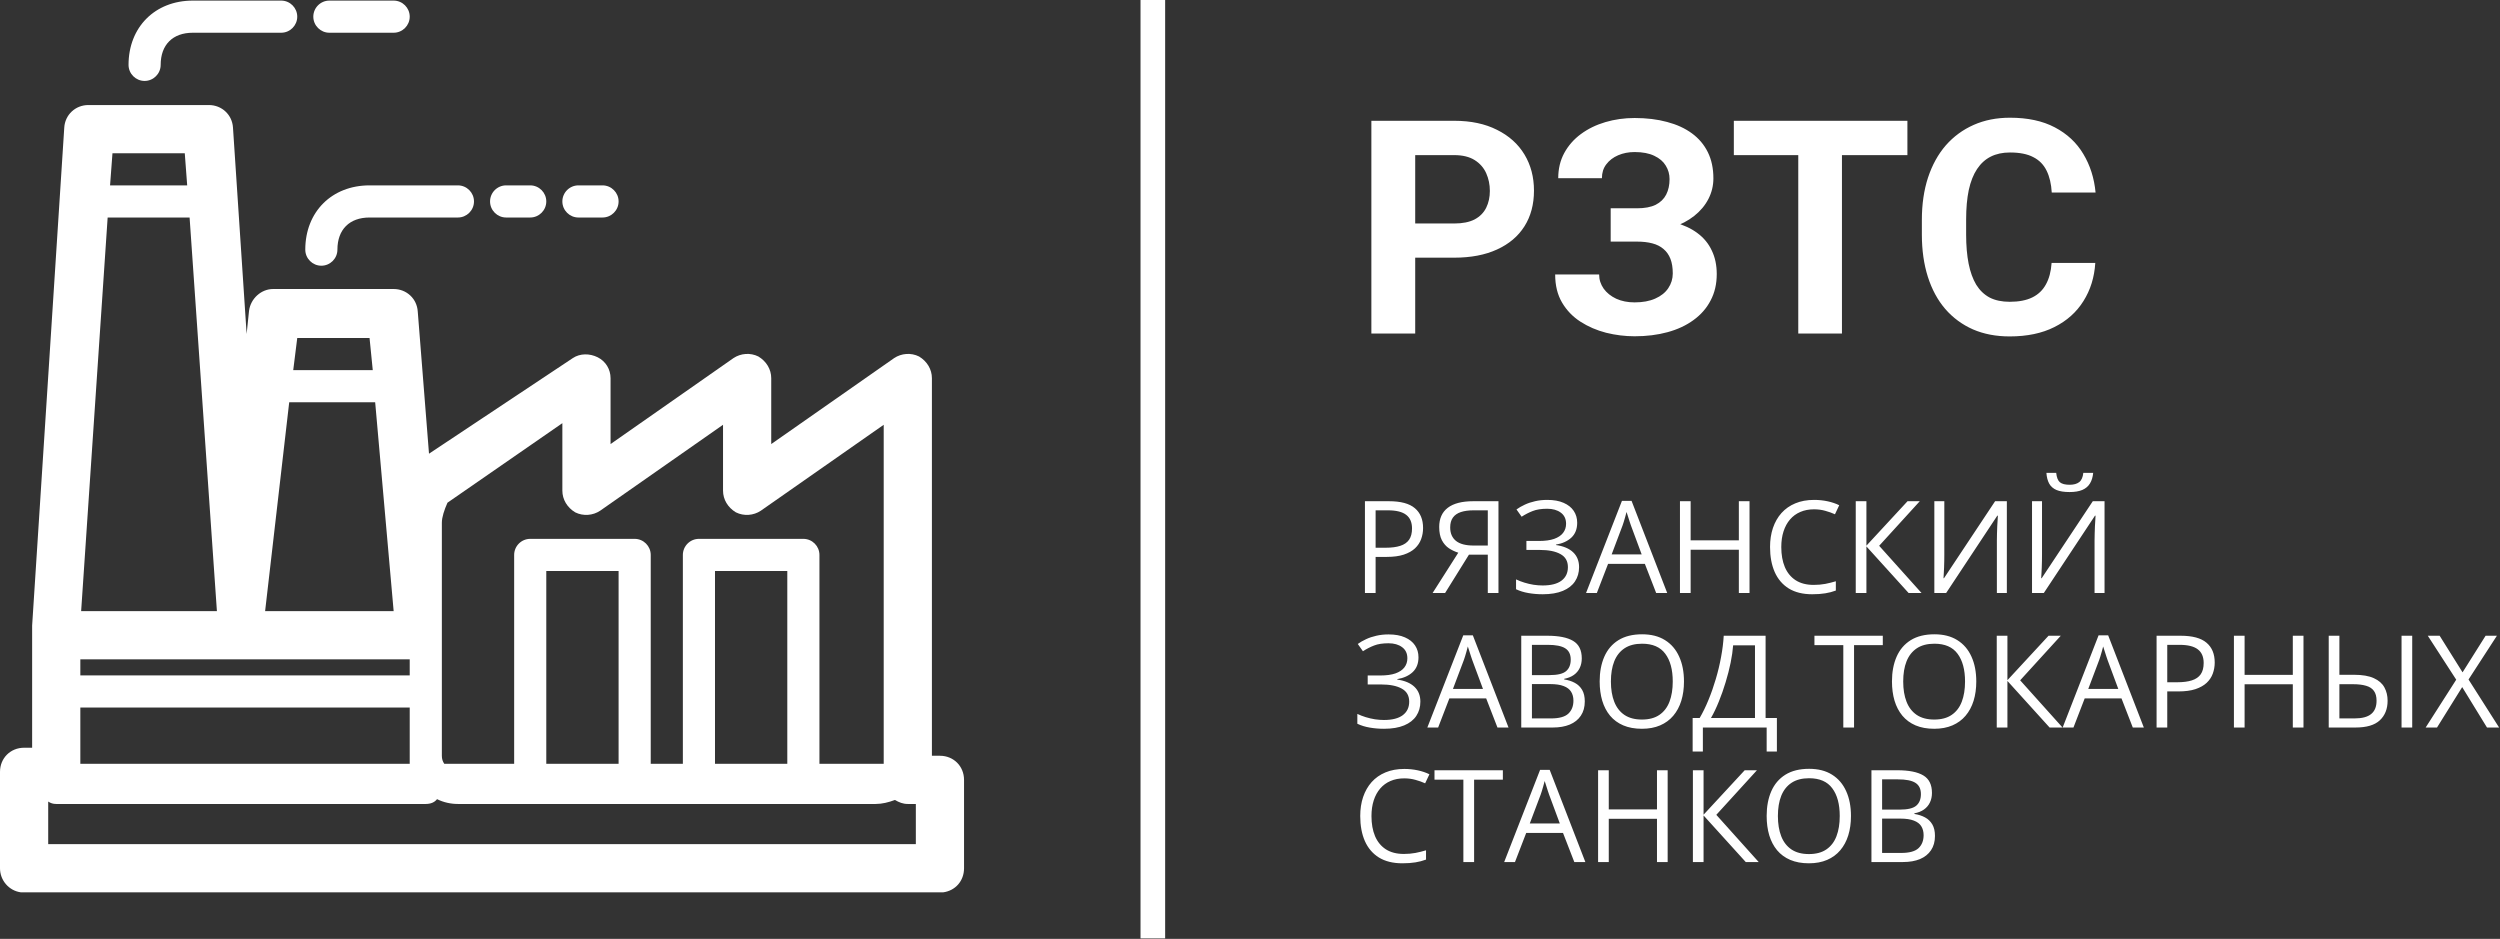
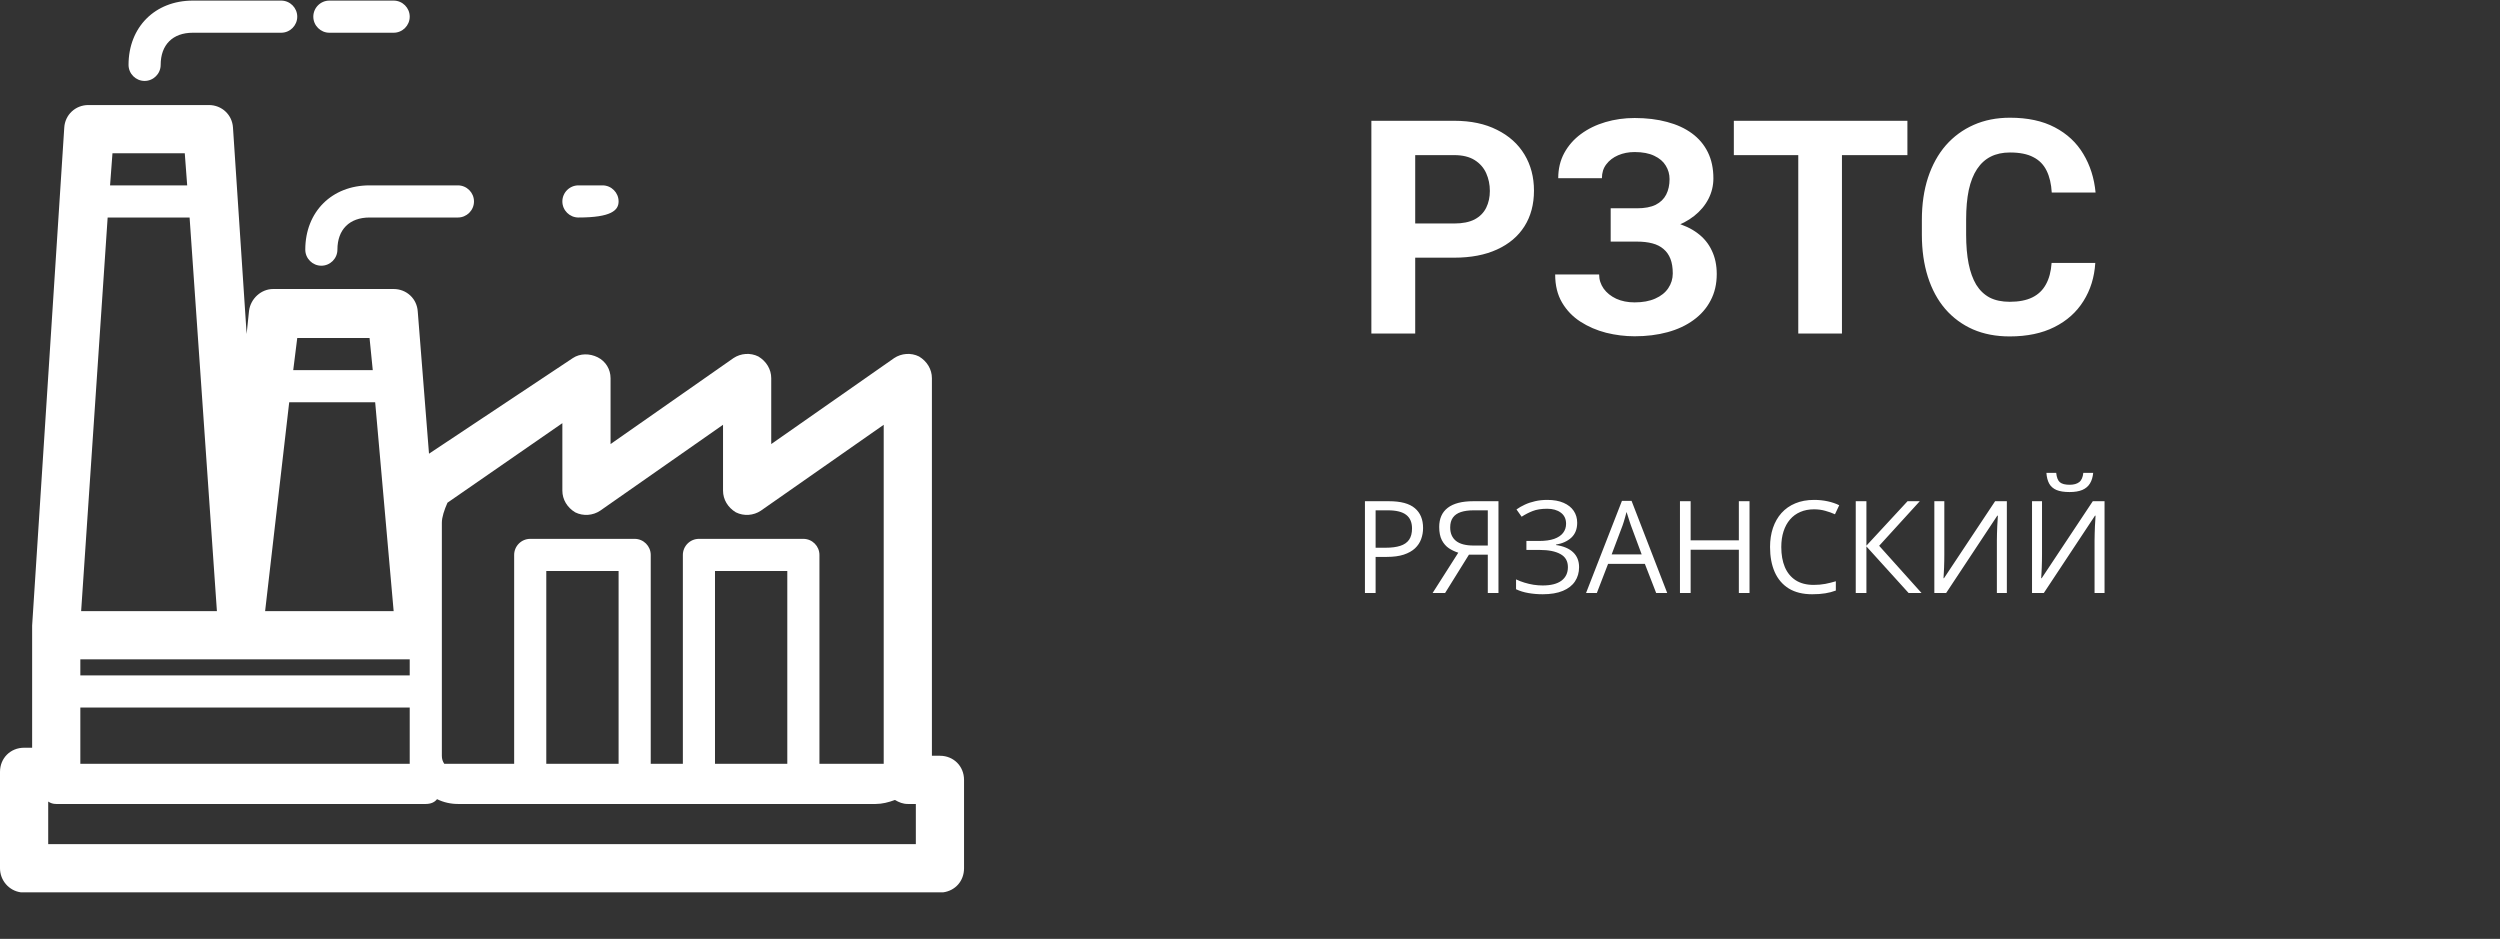
<svg xmlns="http://www.w3.org/2000/svg" width="3150" height="1183" viewBox="0 0 3150 1183" fill="none">
  <rect x="0" y="0" width="3150" height="1183" fill="#333333" stroke="none" />
  <path d="M1184.33 952.264H1174.2V476.509C1174.2 465.374 1168.13 455.252 1158.01 449.178C1147.89 444.117 1135.74 445.129 1126.63 451.203L971.755 559.513V476.509C971.755 465.374 965.681 455.252 955.559 449.178C945.436 444.117 933.289 445.129 924.179 451.203L769.306 559.513V476.509C769.306 465.374 763.232 455.252 753.11 450.19C742.987 445.129 730.84 445.129 721.73 451.203L540.538 571.66L526.367 392.493C525.355 376.297 512.196 364.15 496 364.15H344.163C328.979 364.15 315.82 376.297 313.796 391.48L310.759 420.835L293.551 160.689C292.539 144.493 279.379 132.346 263.184 132.346H111.347C95.151 132.346 81.992 144.493 80.98 160.689L40.49 788.28C40.49 789.292 40.49 789.292 40.49 790.305V942.141H30.367C13.159 942.141 0 955.3 0 972.509V1093.98C0 1109.16 11.135 1122.32 26.318 1124.35C27.331 1124.35 29.355 1124.35 30.367 1124.35H1184.33C1185.34 1124.35 1187.36 1124.35 1188.37 1124.35C1203.56 1122.32 1214.69 1110.17 1214.69 1093.98V982.631C1214.69 965.423 1201.53 952.264 1184.33 952.264ZM556.734 658.713C556.734 651.627 559.771 642.517 563.82 633.407L708.571 533.194V618.223C708.571 629.358 714.644 639.48 724.767 645.554C734.889 650.615 747.036 649.603 756.146 643.529L911.02 535.219V618.223C911.02 629.358 917.093 639.48 927.216 645.554C937.338 650.615 949.485 649.603 958.595 643.529L1113.47 535.219V962.386H1032.49V699.203C1032.49 688.068 1023.38 678.958 1012.24 678.958H880.653C869.518 678.958 860.408 688.068 860.408 699.203V962.386H819.918V699.203C819.918 688.068 810.808 678.958 799.673 678.958H668.081C656.947 678.958 647.836 688.068 647.836 699.203V962.386H559.771C557.747 959.349 556.734 956.313 556.734 952.264V871.284V810.549V792.329C556.734 791.317 556.734 791.317 556.734 790.305C556.734 789.292 556.734 789.292 556.734 788.28V770.06V658.713V658.713ZM101.224 830.794H516.245V851.039H101.224V830.794ZM465.632 425.897L469.681 466.386H369.469L374.53 425.897H465.632ZM472.718 506.876L496 770.06H334.041L364.408 506.876H472.718ZM232.816 193.08L235.853 233.57H138.677L141.714 193.08H232.816ZM238.89 274.06L273.306 770.06H102.237L135.641 274.06H238.89ZM516.245 891.529V952.264V962.386H101.224V891.529H516.245ZM779.428 962.386H688.326V719.447H779.428V962.386ZM991.999 962.386H900.897V719.447H991.999V962.386ZM1153.96 1063.61H60.735V1009.96C63.771 1011.99 66.808 1013 70.857 1013H536.489C542.563 1013 547.624 1010.97 550.661 1006.92C558.759 1010.97 567.869 1013 576.979 1013H668.081H799.673H880.653H1012.24H1103.35C1111.44 1013 1119.54 1010.97 1127.64 1007.94C1132.7 1010.97 1137.76 1013 1143.84 1013H1153.96V1063.61Z" fill="white" />
  <path d="M404.898 334.795C416.032 334.795 425.143 325.685 425.143 314.55C425.143 289.244 440.326 274.06 465.632 274.06H576.979C588.114 274.06 597.224 264.95 597.224 253.815C597.224 242.681 588.114 233.57 576.979 233.57H465.632C418.057 233.57 384.653 266.974 384.653 314.55C384.653 325.685 393.763 334.795 404.898 334.795Z" fill="white" />
  <path d="M182.204 101.978C193.339 101.978 202.449 92.868 202.449 81.734C202.449 56.427 217.632 41.244 242.939 41.244H354.285C365.42 41.244 374.53 32.133 374.53 20.999C374.53 9.864 365.42 0.754 354.285 0.754H242.939C195.363 0.754 161.959 34.158 161.959 81.734C161.959 92.868 171.069 101.978 182.204 101.978Z" fill="white" />
  <path d="M415.02 41.244H496C507.135 41.244 516.245 32.133 516.245 20.999C516.245 9.864 507.135 0.754 496 0.754H415.02C403.886 0.754 394.775 9.864 394.775 20.999C394.775 32.133 403.886 41.244 415.02 41.244Z" fill="white" />
-   <path d="M637.714 274.06H668.081C679.216 274.06 688.326 264.95 688.326 253.815C688.326 242.681 679.216 233.57 668.081 233.57H637.714C626.579 233.57 617.469 242.681 617.469 253.815C617.469 264.95 626.579 274.06 637.714 274.06Z" fill="white" />
-   <path d="M728.816 274.06H759.184C770.318 274.06 779.428 264.95 779.428 253.815C779.428 242.681 770.318 233.57 759.184 233.57H728.816C717.681 233.57 708.571 242.681 708.571 253.815C708.571 264.95 717.681 274.06 728.816 274.06Z" fill="white" />
+   <path d="M728.816 274.06C770.318 274.06 779.428 264.95 779.428 253.815C779.428 242.681 770.318 233.57 759.184 233.57H728.816C717.681 233.57 708.571 242.681 708.571 253.815C708.571 264.95 717.681 274.06 728.816 274.06Z" fill="white" />
  <path d="M1832.31 324.672H1764.01V281.597H1832.31C1842.86 281.597 1851.45 279.879 1858.08 276.443C1864.7 272.884 1869.55 267.975 1872.62 261.716C1875.69 255.458 1877.22 248.401 1877.22 240.547C1877.22 232.57 1875.69 225.145 1872.62 218.273C1869.55 211.401 1864.7 205.878 1858.08 201.706C1851.45 197.533 1842.86 195.447 1832.31 195.447H1783.16V420.211H1727.93V152.188H1832.31C1853.29 152.188 1871.27 155.992 1886.24 163.601C1901.34 171.087 1912.87 181.457 1920.85 194.71C1928.83 207.964 1932.81 223.12 1932.81 240.179C1932.81 257.482 1928.83 272.454 1920.85 285.095C1912.87 297.735 1901.34 307.491 1886.24 314.364C1871.27 321.236 1853.29 324.672 1832.31 324.672ZM2071.06 291.722H2029.46V262.453H2062.59C2072.29 262.453 2080.14 260.98 2086.15 258.035C2092.17 254.967 2096.59 250.671 2099.41 245.149C2102.23 239.626 2103.64 233.122 2103.64 225.636C2103.64 219.5 2102.05 213.855 2098.86 208.701C2095.79 203.546 2091 199.435 2084.5 196.367C2077.99 193.176 2069.71 191.581 2059.65 191.581C2052.04 191.581 2045.1 192.931 2038.85 195.631C2032.59 198.331 2027.62 202.135 2023.93 207.044C2020.25 211.83 2018.41 217.659 2018.41 224.532H1963.37C1963.37 212.75 1965.89 202.196 1970.92 192.87C1976.07 183.42 1983.07 175.443 1991.9 168.939C2000.86 162.312 2011.17 157.28 2022.83 153.844C2034.49 150.408 2046.76 148.69 2059.65 148.69C2074.74 148.69 2088.36 150.347 2100.51 153.66C2112.66 156.851 2123.09 161.637 2131.81 168.019C2140.52 174.4 2147.21 182.316 2151.87 191.765C2156.53 201.215 2158.87 212.198 2158.87 224.716C2158.87 233.92 2156.78 242.572 2152.61 250.671C2148.44 258.771 2142.48 265.889 2134.75 272.025C2127.02 278.161 2117.76 283.008 2106.96 286.567C2096.16 290.004 2084.19 291.722 2071.06 291.722ZM2029.46 275.707H2071.06C2085.66 275.707 2098.61 277.241 2109.9 280.309C2121.31 283.377 2130.95 287.856 2138.8 293.747C2146.78 299.637 2152.79 306.939 2156.84 315.652C2161.01 324.243 2163.1 334.122 2163.1 345.29C2163.1 357.807 2160.52 368.913 2155.37 378.608C2150.34 388.303 2143.16 396.526 2133.83 403.275C2124.63 410.025 2113.71 415.118 2101.06 418.554C2088.55 421.99 2074.74 423.708 2059.65 423.708C2047.62 423.708 2035.65 422.236 2023.75 419.291C2011.85 416.222 2001.05 411.559 1991.35 405.3C1981.66 399.042 1973.93 391.003 1968.16 381.186C1962.39 371.368 1959.51 359.587 1959.51 345.842H2014.91C2014.91 352.346 2016.82 358.298 2020.62 363.698C2024.43 368.975 2029.7 373.209 2036.45 376.399C2043.2 379.467 2050.93 381.001 2059.65 381.001C2069.83 381.001 2078.48 379.406 2085.6 376.215C2092.84 373.025 2098.3 368.668 2101.99 363.146C2105.79 357.5 2107.69 351.303 2107.69 344.553C2107.69 337.313 2106.71 331.177 2104.75 326.145C2102.78 321.113 2099.9 317.002 2096.09 313.812C2092.29 310.498 2087.57 308.105 2081.92 306.632C2076.4 305.16 2069.96 304.423 2062.59 304.423H2029.46V275.707ZM2320.86 152.188V420.211H2265.82V152.188H2320.86ZM2403.33 152.188V195.447H2184.64V152.188H2403.33ZM2585.02 331.299H2640.06C2638.95 349.339 2633.98 365.354 2625.15 379.345C2616.43 393.335 2604.22 404.257 2588.51 412.111C2572.93 419.965 2554.15 423.893 2532.19 423.893C2515 423.893 2499.6 420.947 2485.98 415.057C2472.36 409.043 2460.7 400.453 2451 389.285C2441.43 378.118 2434.13 364.618 2429.1 348.787C2424.07 332.956 2421.55 315.223 2421.55 295.587V276.995C2421.55 257.36 2424.13 239.626 2429.28 223.795C2434.56 207.842 2442.05 194.281 2451.74 183.113C2461.56 171.946 2473.28 163.355 2486.9 157.342C2500.52 151.328 2515.74 148.322 2532.55 148.322C2554.89 148.322 2573.73 152.372 2589.07 160.471C2604.53 168.571 2616.49 179.738 2624.96 193.974C2633.55 208.21 2638.71 224.409 2640.43 242.572H2585.2C2584.59 231.772 2582.44 222.63 2578.76 215.144C2575.08 207.535 2569.49 201.828 2562.01 198.024C2554.64 194.097 2544.83 192.133 2532.55 192.133C2523.35 192.133 2515.31 193.851 2508.44 197.288C2501.57 200.724 2495.8 205.939 2491.13 212.935C2486.47 219.93 2482.97 228.766 2480.64 239.442C2478.43 249.996 2477.33 262.391 2477.33 276.627V295.587C2477.33 309.455 2478.37 321.666 2480.46 332.22C2482.54 342.651 2485.74 351.487 2490.03 358.728C2494.45 365.845 2500.09 371.245 2506.97 374.927C2513.96 378.486 2522.37 380.265 2532.19 380.265C2543.72 380.265 2553.23 378.424 2560.72 374.743C2568.2 371.061 2573.91 365.6 2577.84 358.359C2581.89 351.119 2584.28 342.099 2585.02 331.299Z" fill="white" />
  <path d="M1750.04 631.533C1764.96 631.533 1775.85 634.46 1782.71 640.313C1789.61 646.114 1793.07 654.446 1793.07 665.31C1793.07 670.214 1792.25 674.881 1790.62 679.311C1789.03 683.688 1786.45 687.563 1782.86 690.938C1779.28 694.261 1774.56 696.897 1768.71 698.849C1762.9 700.747 1755.79 701.696 1747.35 701.696H1733.27V747.18H1719.82V631.533H1750.04ZM1748.77 643.003H1733.27V690.147H1745.84C1753.23 690.147 1759.37 689.356 1764.28 687.774C1769.23 686.192 1772.95 683.635 1775.43 680.102C1777.91 676.516 1779.15 671.77 1779.15 665.863C1779.15 658.164 1776.69 652.442 1771.79 648.698C1766.89 644.901 1759.21 643.003 1748.77 643.003ZM1850.89 698.849L1820.83 747.18H1805.09L1837.44 696.396C1833.23 695.078 1829.27 693.206 1825.58 690.78C1821.94 688.302 1818.99 684.9 1816.72 680.576C1814.5 676.252 1813.4 670.715 1813.4 663.965C1813.4 653.418 1816.98 645.376 1824.16 639.839C1831.38 634.302 1842.11 631.533 1856.35 631.533H1888.07V747.18H1874.62V698.849H1850.89ZM1874.62 643.003H1856.82C1850.44 643.003 1845.04 643.741 1840.61 645.218C1836.23 646.694 1832.91 649.015 1830.64 652.179C1828.37 655.343 1827.24 659.482 1827.24 664.598C1827.24 671.928 1829.67 677.57 1834.52 681.525C1839.37 685.428 1846.78 687.379 1856.75 687.379H1874.62V643.003ZM1987.26 658.665C1987.26 666.522 1984.84 672.745 1979.99 677.333C1975.13 681.868 1968.65 684.821 1960.53 686.192V686.746C1970.02 688.117 1977.24 691.176 1982.2 695.922C1987.16 700.668 1989.64 706.891 1989.64 714.59C1989.64 721.393 1987.92 727.378 1984.49 732.546C1981.12 737.661 1976.03 741.643 1969.23 744.49C1962.42 747.338 1953.96 748.762 1943.84 748.762C1937.56 748.762 1931.58 748.261 1925.88 747.259C1920.18 746.31 1914.96 744.701 1910.22 742.434V730.015C1913.49 731.597 1917.02 732.968 1920.82 734.128C1924.61 735.288 1928.46 736.185 1932.37 736.817C1936.32 737.397 1940.09 737.688 1943.68 737.688C1954.12 737.688 1962.03 735.684 1967.41 731.676C1972.84 727.615 1975.56 721.92 1975.56 714.59C1975.56 707.049 1972.42 701.564 1966.14 698.137C1959.92 694.656 1951.17 692.916 1939.88 692.916H1923.27V681.604H1939.33C1946.92 681.604 1953.22 680.734 1958.23 678.994C1963.24 677.201 1966.99 674.696 1969.46 671.479C1972 668.21 1973.26 664.36 1973.26 659.931C1973.26 653.866 1971.05 649.199 1966.62 645.93C1962.24 642.66 1956.52 641.025 1949.45 641.025C1942.12 641.025 1936.06 641.975 1931.26 643.873C1926.46 645.719 1921.79 648.118 1917.26 651.071L1910.77 641.896C1913.83 639.681 1917.31 637.677 1921.21 635.884C1925.12 634.038 1929.44 632.588 1934.19 631.533C1938.93 630.426 1944.05 629.872 1949.53 629.872C1957.71 629.872 1964.59 631.111 1970.18 633.59C1975.77 636.016 1980.01 639.391 1982.91 643.715C1985.81 648.039 1987.26 653.022 1987.26 658.665ZM2086.77 747.18L2072.53 710.477H2026.18L2012.02 747.18H1998.42L2043.66 631.059H2055.76L2100.69 747.18H2086.77ZM2068.5 698.532L2054.97 662.066C2054.66 661.117 2054.13 659.562 2053.39 657.399C2052.71 655.237 2051.99 652.996 2051.26 650.676C2050.52 648.355 2049.91 646.483 2049.44 645.06C2048.91 647.222 2048.33 649.384 2047.7 651.546C2047.12 653.655 2046.54 655.633 2045.96 657.479C2045.38 659.271 2044.88 660.801 2044.45 662.066L2030.69 698.532H2068.5ZM2204.4 747.18H2190.95V692.679H2130.2V747.18H2116.75V631.533H2130.2V680.813H2190.95V631.533H2204.4V747.18ZM2285.63 641.737C2279.25 641.737 2273.5 642.845 2268.39 645.06C2263.33 647.222 2259 650.386 2255.42 654.552C2251.88 658.665 2249.17 663.648 2247.27 669.502C2245.37 675.355 2244.42 681.947 2244.42 689.277C2244.42 698.98 2245.92 707.418 2248.93 714.59C2251.99 721.709 2256.52 727.22 2262.54 731.122C2268.6 735.024 2276.17 736.976 2285.24 736.976C2290.41 736.976 2295.26 736.554 2299.79 735.71C2304.38 734.813 2308.84 733.706 2313.16 732.388V744.095C2308.94 745.677 2304.51 746.837 2299.87 747.575C2295.23 748.366 2289.72 748.762 2283.34 748.762C2271.58 748.762 2261.75 746.336 2253.83 741.484C2245.98 736.58 2240.07 729.672 2236.12 720.76C2232.21 711.848 2230.26 701.327 2230.26 689.198C2230.26 680.444 2231.48 672.455 2233.9 665.23C2236.38 657.953 2239.97 651.678 2244.66 646.404C2249.41 641.131 2255.21 637.07 2262.06 634.223C2268.97 631.322 2276.88 629.872 2285.79 629.872C2291.65 629.872 2297.29 630.452 2302.72 631.612C2308.15 632.772 2313.06 634.434 2317.43 636.596L2312.05 647.986C2308.36 646.299 2304.3 644.849 2299.87 643.636C2295.5 642.37 2290.75 641.737 2285.63 641.737ZM2421.13 747.18H2404.84L2351.68 688.486V747.18H2338.24V631.533H2351.68V687.537L2403.5 631.533H2418.92L2367.74 687.695L2421.13 747.18ZM2437.27 631.533H2449.85V698.374C2449.85 700.905 2449.82 703.674 2449.77 706.68C2449.72 709.633 2449.64 712.533 2449.53 715.381C2449.43 718.229 2449.29 720.812 2449.14 723.133C2449.03 725.453 2448.93 727.246 2448.82 728.512H2449.45L2513.84 631.533H2528.63V747.18H2516.06V681.13C2516.06 678.335 2516.11 675.382 2516.21 672.271C2516.32 669.106 2516.43 666.048 2516.53 663.095C2516.69 660.142 2516.85 657.505 2517.01 655.185C2517.16 652.812 2517.27 650.992 2517.32 649.727H2516.61L2452.14 747.18H2437.27V631.533ZM2560.35 631.533H2572.93V698.374C2572.93 700.905 2572.9 703.674 2572.85 706.68C2572.8 709.633 2572.72 712.533 2572.61 715.381C2572.51 718.229 2572.38 720.812 2572.22 723.133C2572.11 725.453 2572.01 727.246 2571.9 728.512H2572.54L2636.92 631.533H2651.72V747.18H2639.14V681.13C2639.14 678.335 2639.19 675.382 2639.3 672.271C2639.4 669.106 2639.51 666.048 2639.61 663.095C2639.77 660.142 2639.93 657.505 2640.09 655.185C2640.25 652.812 2640.35 650.992 2640.4 649.727H2639.69L2575.22 747.18H2560.35V631.533ZM2637.4 595.779C2636.92 601.105 2635.58 605.562 2633.36 609.147C2631.2 612.733 2628.01 615.449 2623.79 617.295C2619.57 619.088 2614.17 619.984 2607.58 619.984C2600.77 619.984 2595.29 619.114 2591.12 617.374C2587.01 615.581 2583.95 612.892 2581.95 609.306C2580 605.72 2578.84 601.211 2578.47 595.779H2590.81C2591.39 601.58 2592.94 605.535 2595.47 607.645C2598.01 609.754 2602.12 610.809 2607.81 610.809C2612.88 610.809 2616.86 609.701 2619.76 607.486C2622.66 605.271 2624.4 601.369 2624.98 595.779H2637.4Z" fill="white" />
-   <path d="M1787.29 828.162C1787.29 836.02 1784.87 842.242 1780.02 846.83C1775.17 851.365 1768.68 854.318 1760.56 855.689V856.243C1770.05 857.614 1777.27 860.673 1782.23 865.419C1787.19 870.165 1789.67 876.388 1789.67 884.087C1789.67 890.89 1787.95 896.875 1784.53 902.043C1781.15 907.158 1776.06 911.14 1769.26 913.987C1762.46 916.835 1753.99 918.259 1743.87 918.259C1737.59 918.259 1731.61 917.758 1725.91 916.756C1720.22 915.807 1715 914.198 1710.25 911.931V899.512C1713.52 901.094 1717.05 902.465 1720.85 903.625C1724.65 904.785 1728.5 905.682 1732.4 906.314C1736.35 906.895 1740.12 907.185 1743.71 907.185C1754.15 907.185 1762.06 905.181 1767.44 901.173C1772.87 897.112 1775.59 891.417 1775.59 884.087C1775.59 876.546 1772.45 871.062 1766.17 867.634C1759.95 864.153 1751.2 862.413 1739.91 862.413H1723.3V851.102H1739.36C1746.95 851.102 1753.25 850.231 1758.26 848.491C1763.27 846.698 1767.02 844.193 1769.5 840.977C1772.03 837.707 1773.29 833.857 1773.29 829.428C1773.29 823.363 1771.08 818.696 1766.65 815.427C1762.27 812.157 1756.55 810.522 1749.48 810.522C1742.15 810.522 1736.09 811.472 1731.29 813.37C1726.49 815.216 1721.82 817.615 1717.29 820.568L1710.8 811.393C1713.86 809.178 1717.34 807.174 1721.24 805.381C1725.15 803.535 1729.47 802.085 1734.22 801.03C1738.96 799.923 1744.08 799.369 1749.56 799.369C1757.74 799.369 1764.62 800.608 1770.21 803.087C1775.8 805.513 1780.04 808.888 1782.94 813.212C1785.84 817.536 1787.29 822.52 1787.29 828.162ZM1886.8 916.677L1872.57 879.974H1826.21L1812.05 916.677H1798.45L1843.69 800.556H1855.8L1900.73 916.677H1886.8ZM1868.53 868.029L1855 831.563C1854.69 830.614 1854.16 829.059 1853.42 826.896C1852.74 824.734 1852.03 822.493 1851.29 820.173C1850.55 817.853 1849.94 815.98 1849.47 814.557C1848.94 816.719 1848.36 818.881 1847.73 821.043C1847.15 823.152 1846.57 825.13 1845.99 826.976C1845.41 828.769 1844.91 830.298 1844.48 831.563L1830.72 868.029H1868.53ZM1916.78 801.03H1949.53C1963.98 801.03 1974.84 803.192 1982.12 807.517C1989.4 811.841 1993.04 819.197 1993.04 829.586C1993.04 834.068 1992.17 838.103 1990.43 841.688C1988.74 845.222 1986.26 848.148 1982.99 850.469C1979.72 852.789 1975.69 854.397 1970.89 855.294V856.085C1975.95 856.876 1980.43 858.326 1984.34 860.436C1988.24 862.545 1991.3 865.498 1993.51 869.295C1995.73 873.092 1996.83 877.917 1996.83 883.771C1996.83 890.89 1995.17 896.901 1991.85 901.806C1988.58 906.71 1983.94 910.428 1977.93 912.959C1971.92 915.438 1964.8 916.677 1956.57 916.677H1916.78V801.03ZM1930.23 850.627H1952.38C1962.45 850.627 1969.41 848.966 1973.26 845.644C1977.16 842.321 1979.12 837.47 1979.12 831.089C1979.12 824.497 1976.79 819.751 1972.15 816.851C1967.57 813.95 1960.24 812.5 1950.16 812.5H1930.23V850.627ZM1930.23 861.938V905.207H1954.28C1964.56 905.207 1971.84 903.203 1976.11 899.195C1980.38 895.135 1982.52 889.677 1982.52 882.821C1982.52 878.444 1981.54 874.7 1979.59 871.589C1977.69 868.478 1974.58 866.104 1970.26 864.47C1965.98 862.782 1960.26 861.938 1953.09 861.938H1930.23ZM2121.81 858.695C2121.81 867.607 2120.68 875.729 2118.41 883.059C2116.15 890.336 2112.77 896.611 2108.29 901.885C2103.86 907.105 2098.35 911.14 2091.76 913.987C2085.16 916.835 2077.52 918.259 2068.82 918.259C2059.85 918.259 2052.02 916.835 2045.32 913.987C2038.68 911.14 2033.14 907.079 2028.71 901.806C2024.33 896.532 2021.04 890.23 2018.82 882.9C2016.66 875.57 2015.58 867.449 2015.58 858.537C2015.58 846.725 2017.53 836.362 2021.43 827.45C2025.34 818.538 2031.24 811.604 2039.15 806.646C2047.12 801.689 2057.08 799.211 2069.05 799.211C2080.5 799.211 2090.12 801.663 2097.93 806.567C2105.78 811.472 2111.72 818.38 2115.72 827.292C2119.78 836.151 2121.81 846.619 2121.81 858.695ZM2029.74 858.695C2029.74 868.504 2031.14 876.994 2033.93 884.166C2036.73 891.338 2041 896.875 2046.75 900.777C2052.55 904.68 2059.9 906.631 2068.82 906.631C2077.78 906.631 2085.11 904.68 2090.81 900.777C2096.55 896.875 2100.8 891.338 2103.54 884.166C2106.28 876.994 2107.66 868.504 2107.66 858.695C2107.66 843.771 2104.52 832.117 2098.24 823.732C2092.02 815.295 2082.29 811.076 2069.05 811.076C2060.09 811.076 2052.71 813.001 2046.91 816.851C2041.1 820.7 2036.78 826.185 2033.93 833.304C2031.14 840.37 2029.74 848.834 2029.74 858.695ZM2224.65 801.03V904.653H2238.88V946.894H2225.99V916.677H2145.62V946.894H2132.73V904.653H2141.59C2145.54 897.903 2149.24 890.336 2152.66 881.951C2156.14 873.514 2159.23 864.707 2161.92 855.531C2164.66 846.303 2166.88 837.048 2168.56 827.767C2170.3 818.485 2171.41 809.573 2171.89 801.03H2224.65ZM2211.28 813.133H2183.75C2183.28 819.672 2182.22 826.976 2180.59 835.044C2178.95 843.06 2176.84 851.286 2174.26 859.724C2171.73 868.161 2168.88 876.256 2165.72 884.008C2162.6 891.76 2159.31 898.642 2155.83 904.653H2211.28V813.133ZM2336.1 916.677H2322.57V812.896H2286.19V801.03H2372.33V812.896H2336.1V916.677ZM2490.11 858.695C2490.11 867.607 2488.98 875.729 2486.71 883.059C2484.44 890.336 2481.07 896.611 2476.58 901.885C2472.16 907.105 2466.64 911.14 2460.05 913.987C2453.46 916.835 2445.81 918.259 2437.11 918.259C2428.15 918.259 2420.32 916.835 2413.62 913.987C2406.98 911.14 2401.44 907.079 2397.01 901.806C2392.63 896.532 2389.34 890.23 2387.12 882.9C2384.96 875.57 2383.88 867.449 2383.88 858.537C2383.88 846.725 2385.83 836.362 2389.73 827.45C2393.63 818.538 2399.54 811.604 2407.45 806.646C2415.41 801.689 2425.38 799.211 2437.35 799.211C2448.79 799.211 2458.42 801.663 2466.22 806.567C2474.08 811.472 2480.01 818.38 2484.02 827.292C2488.08 836.151 2490.11 846.619 2490.11 858.695ZM2398.04 858.695C2398.04 868.504 2399.43 876.994 2402.23 884.166C2405.02 891.338 2409.3 896.875 2415.04 900.777C2420.84 904.68 2428.2 906.631 2437.11 906.631C2446.08 906.631 2453.41 904.68 2459.1 900.777C2464.85 896.875 2469.1 891.338 2471.84 884.166C2474.58 876.994 2475.95 868.504 2475.95 858.695C2475.95 843.771 2472.81 832.117 2466.54 823.732C2460.32 815.295 2450.59 811.076 2437.35 811.076C2428.39 811.076 2421 813.001 2415.2 816.851C2409.4 820.7 2405.08 826.185 2402.23 833.304C2399.43 840.37 2398.04 848.834 2398.04 858.695ZM2598.8 916.677H2582.5L2529.35 857.983V916.677H2515.9V801.03H2529.35V857.034L2581.16 801.03H2596.58L2545.4 857.192L2598.8 916.677ZM2687.31 916.677L2673.07 879.974H2626.72L2612.56 916.677H2598.96L2644.2 800.556H2656.3L2701.23 916.677H2687.31ZM2669.04 868.029L2655.51 831.563C2655.2 830.614 2654.67 829.059 2653.93 826.896C2653.25 824.734 2652.53 822.493 2651.79 820.173C2651.06 817.853 2650.45 815.98 2649.98 814.557C2649.45 816.719 2648.87 818.881 2648.24 821.043C2647.66 823.152 2647.08 825.13 2646.5 826.976C2645.92 828.769 2645.41 830.298 2644.99 831.563L2631.23 868.029H2669.04ZM2747.51 801.03C2762.43 801.03 2773.32 803.957 2780.18 809.811C2787.08 815.611 2790.54 823.943 2790.54 834.807C2790.54 839.711 2789.72 844.378 2788.09 848.808C2786.5 853.185 2783.92 857.061 2780.33 860.436C2776.75 863.758 2772.03 866.395 2766.18 868.346C2760.38 870.244 2753.26 871.193 2744.82 871.193H2730.74V916.677H2717.29V801.03H2747.51ZM2746.24 812.5H2730.74V859.645H2743.32C2750.7 859.645 2756.84 858.854 2761.75 857.271C2766.7 855.689 2770.42 853.132 2772.9 849.599C2775.38 846.013 2776.62 841.267 2776.62 835.36C2776.62 827.661 2774.17 821.939 2769.26 818.195C2764.36 814.398 2756.68 812.5 2746.24 812.5ZM2902.39 916.677H2888.94V862.176H2828.19V916.677H2814.74V801.03H2828.19V850.311H2888.94V801.03H2902.39V916.677ZM2934.19 916.677V801.03H2947.63V850.231H2966.14C2976.59 850.231 2984.89 851.655 2991.06 854.503C2997.23 857.298 3001.66 861.174 3004.35 866.131C3007.04 871.035 3008.38 876.625 3008.38 882.9C3008.38 893.236 3005.12 901.463 2998.58 907.58C2992.09 913.645 2981.89 916.677 2967.96 916.677H2934.19ZM2947.63 905.207H2966.62C2976.16 905.207 2983.18 903.361 2987.66 899.67C2992.2 895.979 2994.46 890.389 2994.46 882.9C2994.46 877.68 2993.36 873.566 2991.14 870.561C2988.98 867.502 2985.68 865.34 2981.25 864.074C2976.88 862.756 2971.34 862.097 2964.64 862.097H2947.63V905.207ZM3025.95 916.677V801.03H3039.39V916.677H3025.95ZM3148.87 916.677H3133.6L3102.36 865.735L3070.64 916.677H3056.32L3094.84 856.401L3059.01 801.03H3073.96L3102.83 847.146L3131.86 801.03H3146.1L3110.35 856.164L3148.87 916.677Z" fill="white" />
-   <path d="M1769.26 980.731C1762.88 980.731 1757.13 981.839 1752.01 984.054C1746.95 986.216 1742.63 989.38 1739.04 993.546C1735.51 997.659 1732.79 1002.64 1730.89 1008.5C1729 1014.35 1728.05 1020.94 1728.05 1028.27C1728.05 1037.97 1729.55 1046.41 1732.56 1053.58C1735.61 1060.7 1740.15 1066.21 1746.16 1070.12C1752.23 1074.02 1759.79 1075.97 1768.86 1075.97C1774.03 1075.97 1778.88 1075.55 1783.42 1074.7C1788.01 1073.81 1792.46 1072.7 1796.79 1071.38V1083.09C1792.57 1084.67 1788.14 1085.83 1783.5 1086.57C1778.86 1087.36 1773.35 1087.76 1766.96 1087.76C1755.21 1087.76 1745.37 1085.33 1737.46 1080.48C1729.6 1075.57 1723.7 1068.67 1719.74 1059.75C1715.84 1050.84 1713.89 1040.32 1713.89 1028.19C1713.89 1019.44 1715.1 1011.45 1717.53 1004.22C1720 996.947 1723.59 990.672 1728.28 985.398C1733.03 980.125 1738.83 976.064 1745.69 973.217C1752.59 970.316 1760.5 968.866 1769.42 968.866C1775.27 968.866 1780.91 969.446 1786.34 970.606C1791.78 971.767 1796.68 973.428 1801.06 975.59L1795.68 986.98C1791.99 985.293 1787.93 983.843 1783.5 982.63C1779.12 981.364 1774.37 980.731 1769.26 980.731ZM1857.38 1086.17H1843.85V982.393H1807.46V970.527H1893.61V982.393H1857.38V1086.17ZM1983.62 1086.17L1969.39 1049.47H1923.03L1908.87 1086.17H1895.27L1940.51 970.053H1952.62L1997.55 1086.17H1983.62ZM1965.35 1037.53L1951.83 1001.06C1951.51 1000.11 1950.98 998.556 1950.24 996.394C1949.56 994.231 1948.85 991.99 1948.11 989.67C1947.37 987.35 1946.76 985.478 1946.29 984.054C1945.76 986.216 1945.18 988.378 1944.55 990.54C1943.97 992.649 1943.39 994.627 1942.81 996.473C1942.23 998.266 1941.73 999.795 1941.3 1001.06L1927.54 1037.53H1965.35ZM2101.25 1086.17H2087.8V1031.67H2027.05V1086.17H2013.6V970.527H2027.05V1019.81H2087.8V970.527H2101.25V1086.17ZM2215.95 1086.17H2199.65L2146.49 1027.48V1086.17H2133.05V970.527H2146.49V1026.53L2198.31 970.527H2213.73L2162.55 1026.69L2215.95 1086.17ZM2332.22 1028.19C2332.22 1037.1 2331.09 1045.23 2328.82 1052.56C2326.56 1059.83 2323.18 1066.11 2318.7 1071.38C2314.27 1076.6 2308.76 1080.64 2302.17 1083.48C2295.57 1086.33 2287.93 1087.76 2279.23 1087.76C2270.26 1087.76 2262.43 1086.33 2255.73 1083.48C2249.09 1080.64 2243.55 1076.58 2239.12 1071.3C2234.75 1066.03 2231.45 1059.73 2229.23 1052.4C2227.07 1045.07 2225.99 1036.95 2225.99 1028.03C2225.99 1016.22 2227.94 1005.86 2231.84 996.947C2235.75 988.035 2241.65 981.101 2249.56 976.144C2257.53 971.187 2267.49 968.708 2279.46 968.708C2290.91 968.708 2300.53 971.16 2308.34 976.064C2316.19 980.969 2322.13 987.877 2326.13 996.789C2330.19 1005.65 2332.22 1016.12 2332.22 1028.19ZM2240.15 1028.19C2240.15 1038 2241.55 1046.49 2244.34 1053.66C2247.14 1060.83 2251.41 1066.37 2257.16 1070.27C2262.96 1074.18 2270.31 1076.13 2279.23 1076.13C2288.19 1076.13 2295.52 1074.18 2301.22 1070.27C2306.96 1066.37 2311.21 1060.83 2313.95 1053.66C2316.69 1046.49 2318.07 1038 2318.07 1028.19C2318.07 1013.27 2314.93 1001.61 2308.65 993.229C2302.43 984.792 2292.7 980.573 2279.46 980.573C2270.5 980.573 2263.12 982.498 2257.32 986.348C2251.51 990.197 2247.19 995.682 2244.34 1002.8C2241.55 1009.87 2240.15 1018.33 2240.15 1028.19ZM2358.01 970.527H2390.76C2405.21 970.527 2416.07 972.689 2423.35 977.014C2430.63 981.338 2434.27 988.694 2434.27 999.083C2434.27 1003.57 2433.4 1007.6 2431.66 1011.19C2429.97 1014.72 2427.49 1017.65 2424.22 1019.97C2420.95 1022.29 2416.92 1023.89 2412.12 1024.79V1025.58C2417.18 1026.37 2421.66 1027.82 2425.56 1029.93C2429.47 1032.04 2432.53 1035 2434.74 1038.79C2436.96 1042.59 2438.06 1047.41 2438.06 1053.27C2438.06 1060.39 2436.4 1066.4 2433.08 1071.3C2429.81 1076.21 2425.17 1079.92 2419.16 1082.46C2413.15 1084.93 2406.03 1086.17 2397.8 1086.17H2358.01V970.527ZM2371.46 1020.12H2393.61C2403.68 1020.12 2410.64 1018.46 2414.49 1015.14C2418.39 1011.82 2420.34 1006.97 2420.34 1000.59C2420.34 993.994 2418.02 989.248 2413.38 986.348C2408.79 983.447 2401.46 981.997 2391.39 981.997H2371.46V1020.12ZM2371.46 1031.44V1074.7H2395.51C2405.79 1074.7 2413.07 1072.7 2417.34 1068.69C2421.61 1064.63 2423.75 1059.17 2423.75 1052.32C2423.75 1047.94 2422.77 1044.2 2420.82 1041.09C2418.92 1037.97 2415.81 1035.6 2411.48 1033.97C2407.21 1032.28 2401.49 1031.44 2394.32 1031.44H2371.46Z" fill="white" />
-   <path d="M1468.08 0H1437.06V1182.39H1468.08V0Z" fill="white" />
</svg>